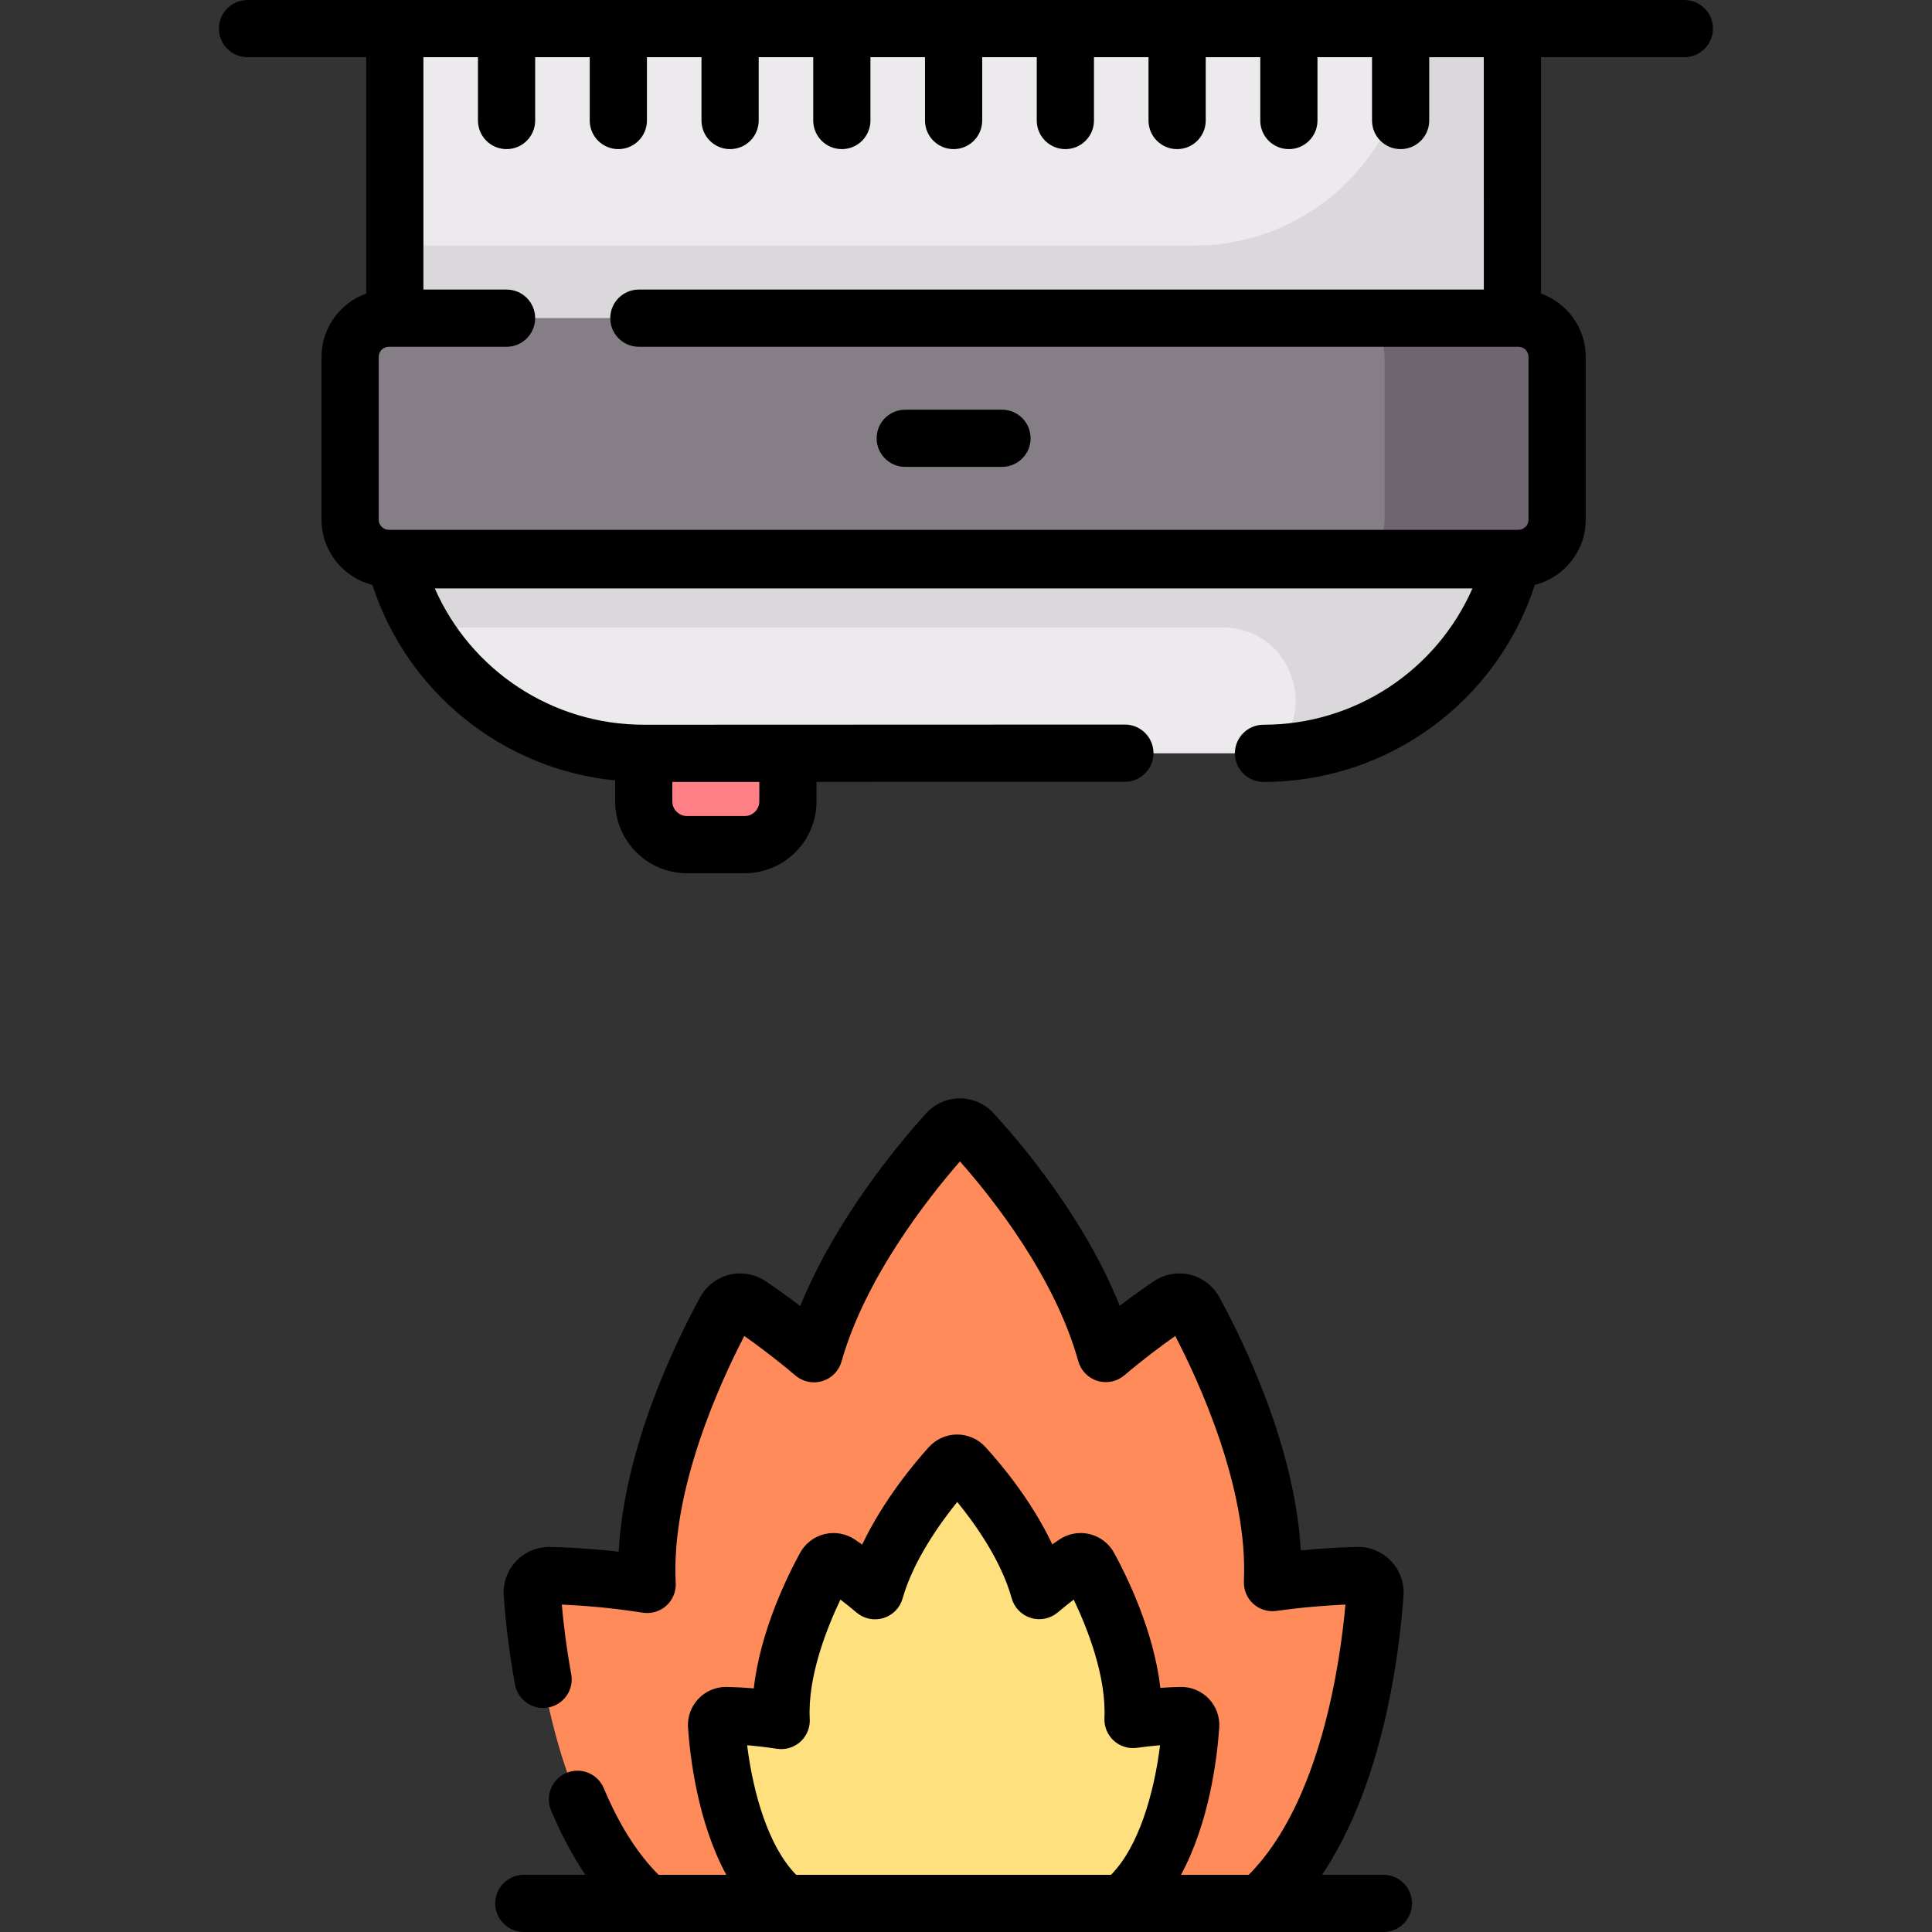
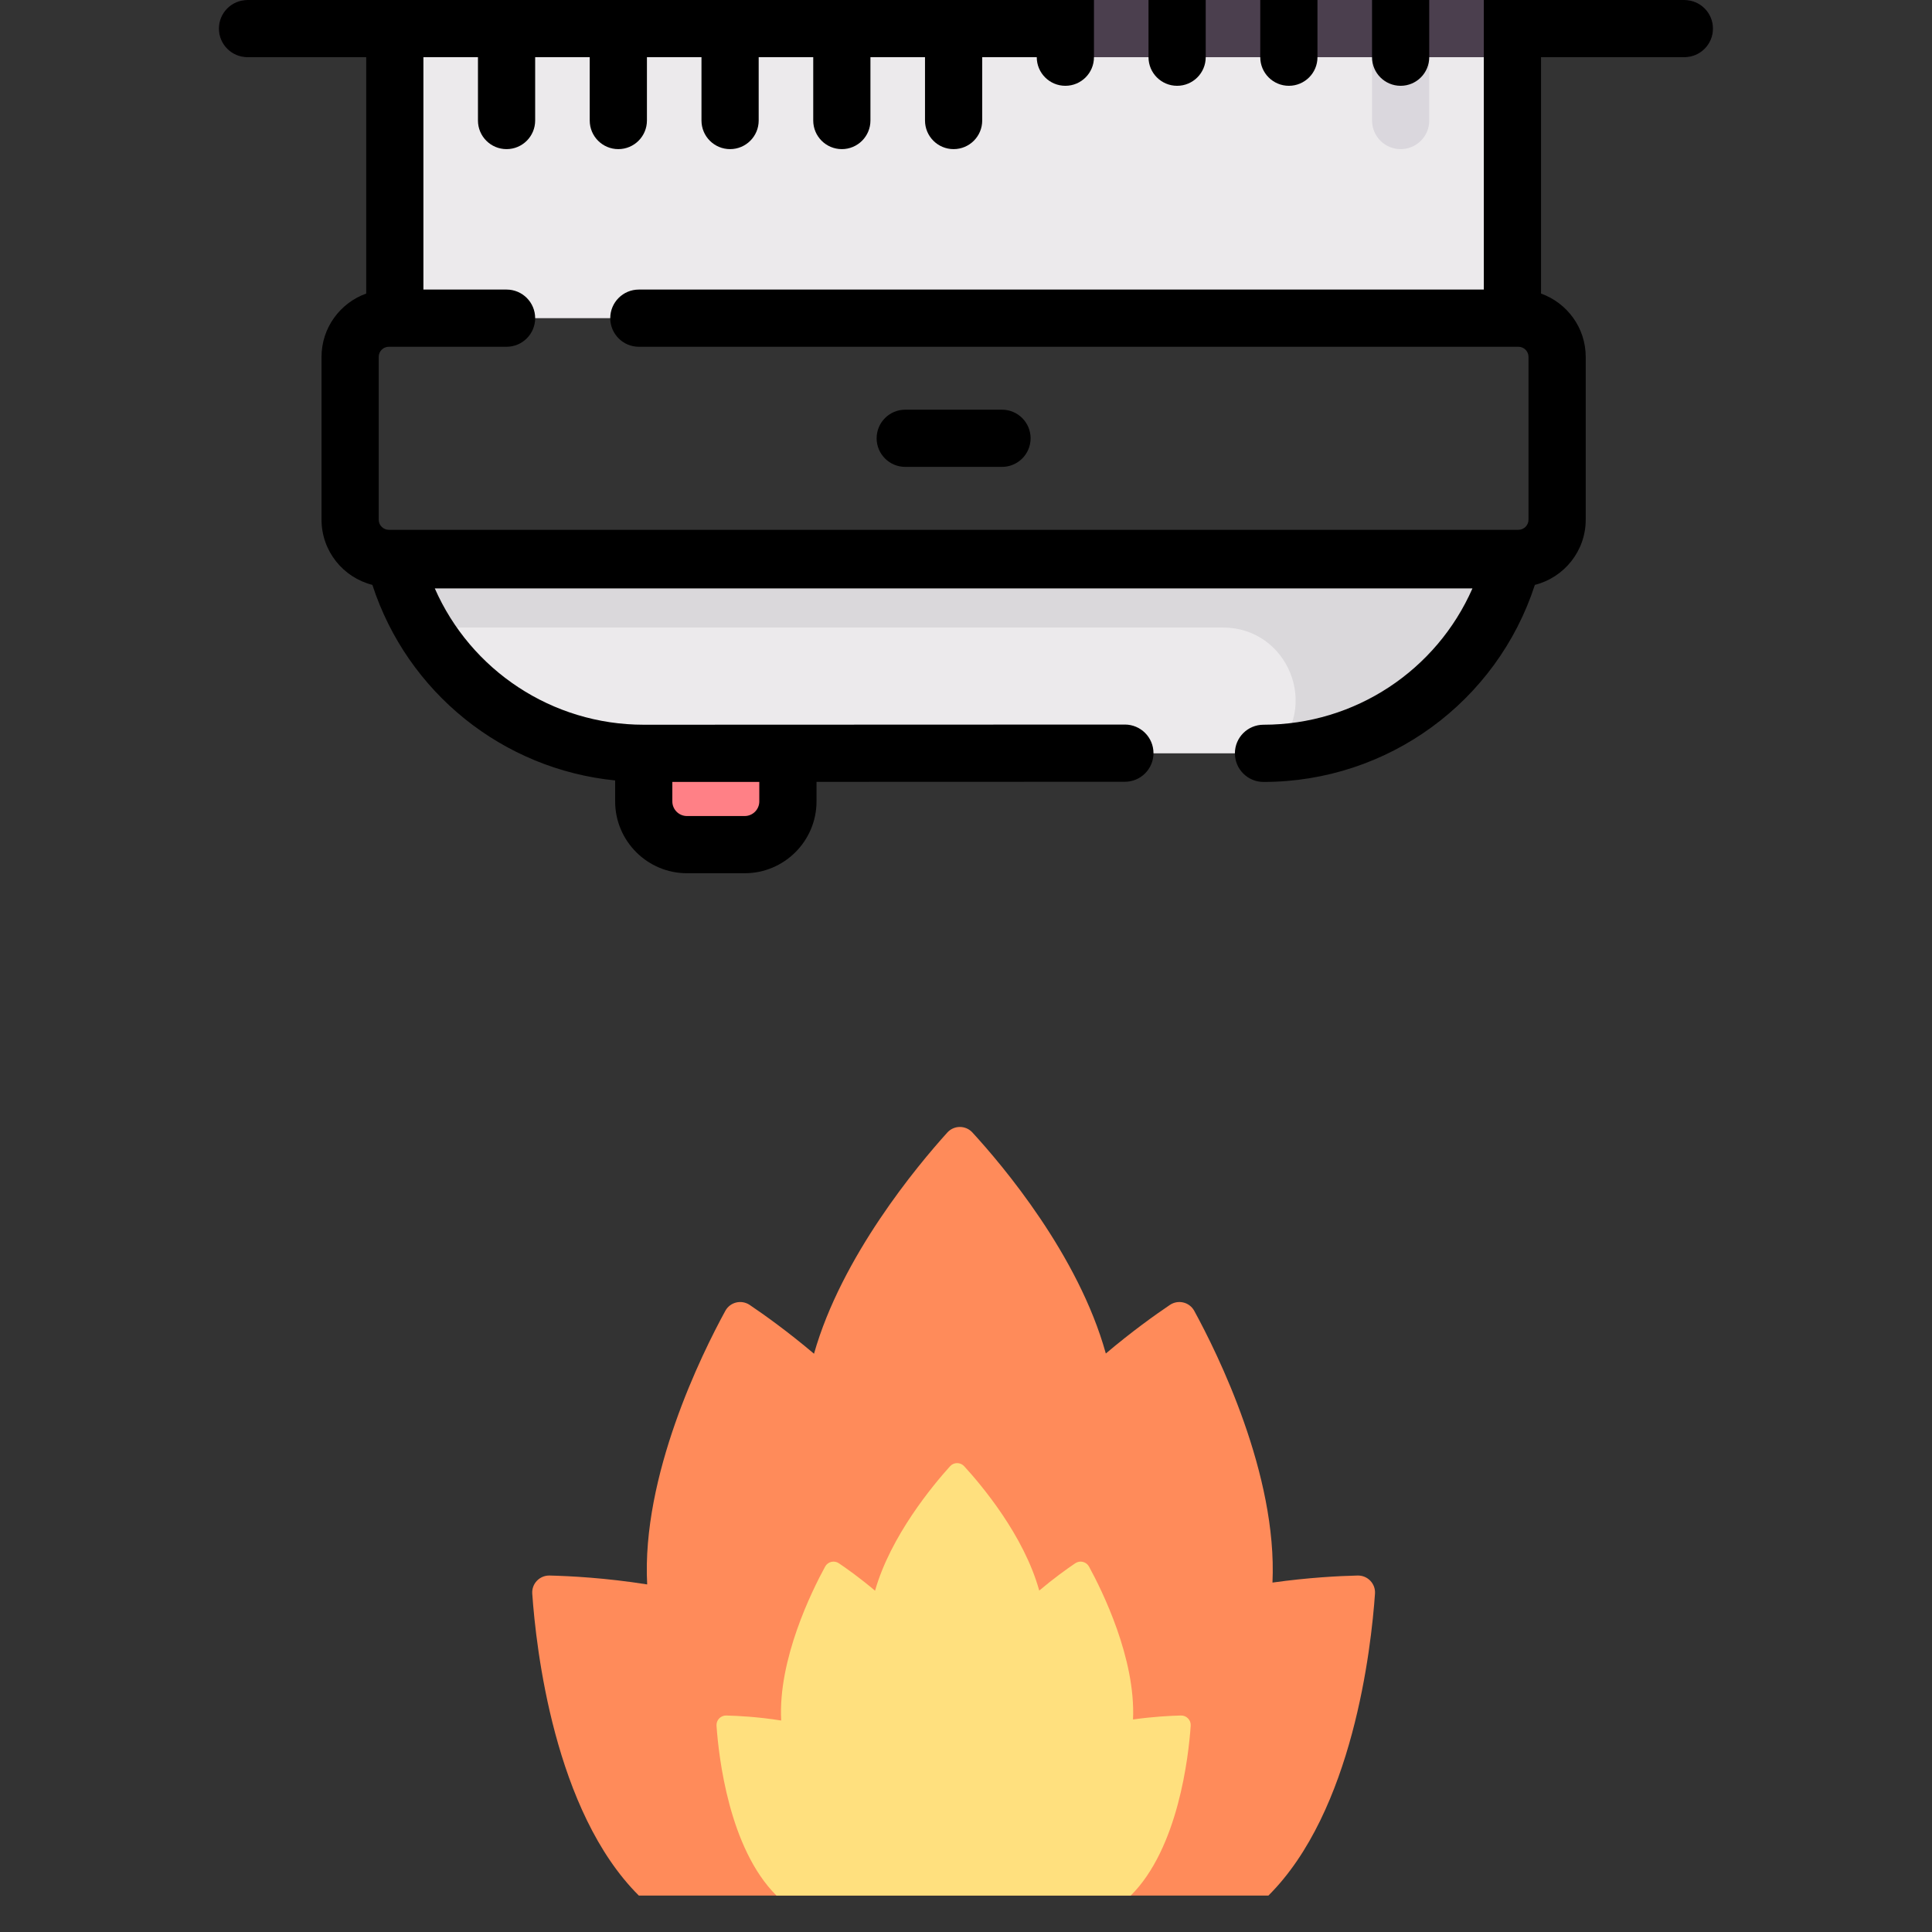
<svg xmlns="http://www.w3.org/2000/svg" height="512pt" viewBox="-58 0 512 512.002" width="512pt">
  <rect x="-58" y="0" width="512" height="512.002" fill="#333333" stroke="none" />
  <path d="m46.629 7.578h296.18v76.738h-296.18zm0 0" fill="#eceaec" />
-   <path d="m315.883 7.578c0 31.762-25.746 57.508-57.504 57.508h-211.75v19.23h296.18v-76.738zm0 0" fill="#dad8db" />
-   <path d="m344.391 147.984h-299.344c-5.668 0-10.262-4.59-10.262-10.258v-43.152c0-5.664 4.594-10.258 10.262-10.258h299.344c5.664 0 10.258 4.594 10.258 10.258v43.152c0 5.668-4.59 10.258-10.258 10.258zm0 0" fill="#857e87" />
-   <path d="m344.391 84.316h-45.73c5.664 0 10.258 4.594 10.258 10.258v43.152c0 5.668-4.594 10.258-10.258 10.258h45.73c5.668 0 10.258-4.59 10.258-10.258v-43.152c0-5.664-4.59-10.258-10.258-10.258zm0 0" fill="#6f6571" />
  <path d="m276.84 199.641h-164.242c-31.129 0-58.293-21.117-65.969-51.289h296.18c-7.676 30.172-34.84 51.289-65.969 51.289zm0 0" fill="#eceaec" />
  <path d="m46.629 148.352c1.637 6.438 4.168 12.457 7.43 17.953h212.07c17.293 0 25.844 21.246 13.188 33.027-.094.09-.188.176-.285.262 30.207-.965 56.281-21.781 63.777-51.238h-296.18zm0 0" fill="#dad8db" />
  <path d="m313.191 39.52c-4.188 0-7.582-3.391-7.582-7.578v-24.363c0-4.184 3.395-7.578 7.582-7.578 4.184 0 7.578 3.395 7.578 7.578v24.363c0 4.188-3.395 7.578-7.578 7.578zm0 0" fill="#dad7dd" />
  <path d="m139.348 223.84h-15.293c-6.328 0-11.457-5.129-11.457-11.457v-12.742h38.207v12.742c0 6.328-5.129 11.457-11.457 11.457zm0 0" fill="#ff8086" />
  <path d="m278.137 502.355c22.418-22.305 27.246-65.574 28.25-80.02.184-2.645-1.953-4.863-4.602-4.801-4.871.113-13.016.527-22.566 1.867 1.324-28.668-14.559-60.727-20.734-72.016-1.27-2.324-4.266-3.043-6.461-1.559-3.852 2.598-10.059 7.023-16.969 12.871-7.238-26.082-27.355-49.863-35.359-58.578-1.793-1.953-4.871-1.949-6.648.016-7.949 8.797-28.027 32.84-35.328 58.621-6.941-5.875-13.176-10.324-17.039-12.93-2.199-1.48-5.191-.766-6.461 1.559-6.211 11.352-22.242 43.715-20.711 72.504-10.961-1.734-20.434-2.227-25.855-2.355-2.648-.062-4.785 2.156-4.602 4.801 1.004 14.445 5.832 57.715 28.254 80.02" fill="#ff8b5a" />
  <path d="m241.652 502.355c12.617-12.551 15.332-36.895 15.898-45.023.102-1.488-1.102-2.738-2.59-2.703-2.742.066-7.324.297-12.699 1.051.746-16.129-8.191-34.168-11.664-40.52-.719-1.309-2.402-1.711-3.637-.879-2.168 1.461-5.66 3.953-9.551 7.242-4.07-14.672-15.391-28.055-19.895-32.957-1.008-1.098-2.738-1.098-3.738.008-4.473 4.949-15.77 18.477-19.879 32.984-3.906-3.305-7.414-5.809-9.586-7.273-1.238-.836-2.922-.434-3.637.875-3.496 6.391-12.516 24.598-11.652 40.797-6.168-.977-11.5-1.254-14.551-1.324-1.488-.035-2.691 1.211-2.586 2.699.562 8.129 3.277 32.473 15.895 45.023" fill="#ffe07e" />
  <path d="m388.387 0h-380.805c-4.188 0-7.582 3.395-7.582 7.578 0 4.188 3.395 7.582 7.582 7.582h380.805c4.184 0 7.578-3.395 7.578-7.582 0-4.184-3.395-7.578-7.578-7.578zm0 0" fill="#4b3f4e" />
-   <path d="m388.387 0h-380.805c-4.188 0-7.582 3.395-7.582 7.578 0 4.188 3.395 7.582 7.582 7.582h31.465v62.637c-6.891 2.473-11.84 9.051-11.84 16.781v43.148c0 8.332 5.746 15.324 13.477 17.277 9.293 28.578 34.594 48.852 64.336 51.824v5.559c0 10.492 8.539 19.031 19.031 19.031h15.297c10.496 0 19.035-8.539 19.035-19.031v-5.184l81.723-.027c4.188 0 7.578-3.395 7.578-7.582 0-4.184-3.395-7.578-7.578-7.578h-.004l-127.504.047c-24.309 0-45.855-14.445-55.375-36.129h274.992c-9.52 21.684-31.07 36.129-55.375 36.129-4.188 0-7.582 3.391-7.582 7.578s3.395 7.582 7.582 7.582c32.953 0 61.84-21.238 71.914-52.219 7.73-1.953 13.477-8.945 13.477-17.273v-43.156c0-7.727-4.953-14.305-11.844-16.777v-62.637h38c4.184 0 7.578-3.395 7.578-7.582s-3.395-7.578-7.578-7.578zm-245.164 212.383c0 2.137-1.738 3.875-3.875 3.875h-15.297c-2.137 0-3.875-1.738-3.875-3.875v-5.164h23.047zm192.008-135.645h-223.93c-4.188 0-7.578 3.395-7.578 7.578 0 4.188 3.395 7.582 7.578 7.582h233.09c1.477 0 2.68 1.203 2.68 2.68v43.148c0 1.477-1.203 2.68-2.68 2.68h-299.344c-1.48 0-2.684-1.203-2.684-2.68v-43.152c0-1.477 1.203-2.676 2.684-2.676h31.199c4.184 0 7.578-3.395 7.578-7.582s-3.395-7.578-7.578-7.578h-22.039v-61.578h14.457v16.781c0 4.188 3.395 7.578 7.582 7.578 4.184 0 7.578-3.391 7.578-7.578v-16.781h14.461v16.781c0 4.188 3.395 7.578 7.578 7.578 4.188 0 7.582-3.391 7.582-7.578v-16.781h14.457v16.781c0 4.188 3.395 7.578 7.578 7.578 4.188 0 7.582-3.391 7.582-7.578v-16.781h14.457v16.781c0 4.188 3.395 7.578 7.582 7.578 4.184 0 7.578-3.391 7.578-7.578v-16.781h14.461v16.781c0 4.188 3.395 7.578 7.578 7.578 4.188 0 7.582-3.391 7.582-7.578v-16.781h14.457v16.781c0 4.188 3.395 7.578 7.582 7.578 4.184 0 7.578-3.391 7.578-7.578v-16.781h14.457v16.781c0 4.188 3.395 7.578 7.578 7.578 4.188 0 7.582-3.391 7.582-7.578v-16.781h14.457v16.781c0 4.188 3.395 7.578 7.582 7.578 4.184 0 7.578-3.391 7.578-7.578v-16.781h14.461v16.781c0 4.188 3.395 7.578 7.578 7.578 4.188 0 7.578-3.391 7.578-7.578v-16.781h14.461zm0 0" />
+   <path d="m388.387 0h-380.805c-4.188 0-7.582 3.395-7.582 7.578 0 4.188 3.395 7.582 7.582 7.582h31.465v62.637c-6.891 2.473-11.84 9.051-11.84 16.781v43.148c0 8.332 5.746 15.324 13.477 17.277 9.293 28.578 34.594 48.852 64.336 51.824v5.559c0 10.492 8.539 19.031 19.031 19.031h15.297c10.496 0 19.035-8.539 19.035-19.031v-5.184l81.723-.027c4.188 0 7.578-3.395 7.578-7.582 0-4.184-3.395-7.578-7.578-7.578h-.004l-127.504.047c-24.309 0-45.855-14.445-55.375-36.129h274.992c-9.52 21.684-31.07 36.129-55.375 36.129-4.188 0-7.582 3.391-7.582 7.578s3.395 7.582 7.582 7.582c32.953 0 61.84-21.238 71.914-52.219 7.73-1.953 13.477-8.945 13.477-17.273v-43.156c0-7.727-4.953-14.305-11.844-16.777v-62.637h38c4.184 0 7.578-3.395 7.578-7.582s-3.395-7.578-7.578-7.578zm-245.164 212.383c0 2.137-1.738 3.875-3.875 3.875h-15.297c-2.137 0-3.875-1.738-3.875-3.875v-5.164h23.047zm192.008-135.645h-223.93c-4.188 0-7.578 3.395-7.578 7.578 0 4.188 3.395 7.582 7.578 7.582h233.09c1.477 0 2.68 1.203 2.68 2.68v43.148c0 1.477-1.203 2.68-2.68 2.68h-299.344c-1.48 0-2.684-1.203-2.684-2.68v-43.152c0-1.477 1.203-2.676 2.684-2.676h31.199c4.184 0 7.578-3.395 7.578-7.582s-3.395-7.578-7.578-7.578h-22.039v-61.578h14.457v16.781c0 4.188 3.395 7.578 7.582 7.578 4.184 0 7.578-3.391 7.578-7.578v-16.781h14.461v16.781c0 4.188 3.395 7.578 7.578 7.578 4.188 0 7.582-3.391 7.582-7.578v-16.781h14.457v16.781c0 4.188 3.395 7.578 7.578 7.578 4.188 0 7.582-3.391 7.582-7.578v-16.781h14.457v16.781c0 4.188 3.395 7.578 7.582 7.578 4.184 0 7.578-3.391 7.578-7.578v-16.781h14.461v16.781c0 4.188 3.395 7.578 7.578 7.578 4.188 0 7.582-3.391 7.582-7.578v-16.781h14.457c0 4.188 3.395 7.578 7.582 7.578 4.184 0 7.578-3.391 7.578-7.578v-16.781h14.457v16.781c0 4.188 3.395 7.578 7.578 7.578 4.188 0 7.582-3.391 7.582-7.578v-16.781h14.457v16.781c0 4.188 3.395 7.578 7.582 7.578 4.184 0 7.578-3.391 7.578-7.578v-16.781h14.461v16.781c0 4.188 3.395 7.578 7.578 7.578 4.188 0 7.578-3.391 7.578-7.578v-16.781h14.461zm0 0" />
  <path d="m181.898 123.73h25.641c4.188 0 7.582-3.391 7.582-7.578s-3.395-7.582-7.582-7.582h-25.641c-4.188 0-7.582 3.395-7.582 7.582s3.395 7.578 7.582 7.578zm0 0" />
-   <path d="m308.621 496.84h-16.262c6.344-9.465 11.457-21.332 15.254-35.48 4.297-16.016 5.812-30.996 6.332-38.5.234-3.379-.973-6.723-3.312-9.168-2.344-2.453-5.625-3.828-9.027-3.734-3.66.086-8.797.324-14.879.922-1.57-27.633-15.293-55.609-21.594-67.129-1.625-2.973-4.445-5.137-7.734-5.934-3.297-.801-6.801-.172-9.617 1.727-2.359 1.594-5.469 3.777-9.043 6.488-9.266-23.129-25.984-42.898-33.461-51.039-2.285-2.488-5.531-3.914-8.906-3.914-.016 0-.027 0-.047 0-3.383.016-6.629 1.465-8.898 3.977-7.434 8.223-24.059 28.137-33.352 51.066-3.621-2.758-6.773-4.969-9.156-6.578-2.816-1.898-6.32-2.527-9.617-1.727-3.289.797-6.109 2.961-7.734 5.934-6.348 11.602-20.137 39.742-21.613 67.469-7.387-.844-13.684-1.156-18.121-1.262-3.398-.062-6.688 1.281-9.031 3.734-2.34 2.449-3.547 5.789-3.312 9.168.371 5.336 1.191 13.758 2.984 23.555.754 4.117 4.703 6.844 8.824 6.09 4.117-.754 6.844-4.703 6.086-8.82-1.324-7.227-2.074-13.641-2.5-18.453 5.113.223 12.809.781 21.438 2.148 2.262.355 4.562-.324 6.262-1.855 1.699-1.535 2.613-3.75 2.492-6.035-1.32-24.832 11.992-53.555 18.18-65.438 3.645 2.566 8.391 6.109 13.562 10.492 1.969 1.664 4.648 2.219 7.109 1.465 2.465-.75 4.379-2.703 5.082-5.184 6.246-22.047 22.621-42.969 31.387-53.039 8.785 9.945 25.176 30.672 31.355 52.941.691 2.488 2.602 4.457 5.07 5.215 2.469.762 5.156.215 7.129-1.457 5.148-4.352 9.871-7.879 13.5-10.434 6.145 11.801 19.34 40.27 18.195 65.004-.102 2.25.801 4.434 2.469 5.953 1.668 1.52 3.922 2.219 6.156 1.902 7.199-1.012 13.535-1.473 18.281-1.684-1.375 15.395-6.605 52.539-25.629 71.617h-17.953c7.535-13.875 9.59-31 10.141-38.988.199-2.828-.812-5.629-2.773-7.68-1.961-2.051-4.695-3.184-7.555-3.121-1.414.031-3.203.105-5.277.25-1.73-15.062-8.852-29.559-12.258-35.781-1.359-2.488-3.723-4.301-6.477-4.969-2.758-.668-5.691-.145-8.047 1.445-.551.371-1.176.801-1.855 1.281-5.566-11.812-13.848-21.578-17.766-25.844-1.914-2.082-4.625-3.273-7.449-3.273-.016 0-.027 0-.043 0-2.832.012-5.551 1.227-7.453 3.328-3.887 4.305-12.105 14.121-17.672 25.844-.711-.504-1.359-.949-1.93-1.336-2.355-1.586-5.289-2.113-8.047-1.445-2.758.668-5.117 2.48-6.48 4.969-3.426 6.262-10.574 20.816-12.27 35.922-2.816-.242-5.238-.348-7.102-.391-2.828-.07-5.594 1.07-7.555 3.121-1.957 2.051-2.969 4.852-2.773 7.68.555 7.988 2.605 25.113 10.141 38.988h-17.953c-5.605-5.625-10.488-13.332-14.5-22.934-1.617-3.859-6.055-5.684-9.918-4.066-3.859 1.617-5.684 6.055-4.066 9.918 2.66 6.359 5.703 12.051 9.074 17.082h-16.289c-4.184 0-7.578 3.391-7.578 7.578s3.395 7.582 7.578 7.582h227.805c4.188 0 7.578-3.395 7.578-7.582s-3.395-7.582-7.578-7.582zm-168.617-34.328c2.285.188 4.965.477 7.836.93 2.258.355 4.559-.324 6.258-1.855 1.699-1.531 2.617-3.746 2.492-6.031-.594-11.199 4.523-24.086 8.133-31.648 1.316 1.004 2.762 2.156 4.277 3.438 1.965 1.664 4.645 2.215 7.109 1.465s4.379-2.703 5.082-5.184c2.816-9.949 9.781-19.762 14.488-25.594 4.707 5.77 11.648 15.492 14.43 25.523.691 2.488 2.602 4.453 5.074 5.215 2.465.762 5.152.211 7.125-1.457 1.5-1.266 2.93-2.406 4.242-3.406 3.582 7.508 8.656 20.277 8.141 31.426-.105 2.254.801 4.434 2.465 5.953 1.668 1.52 3.93 2.219 6.16 1.902 2.211-.309 4.273-.527 6.117-.676-1.57 12.602-5.605 26.855-12.996 34.332h-83.438c-7.391-7.477-11.43-21.73-12.996-34.332zm0 0" />
</svg>